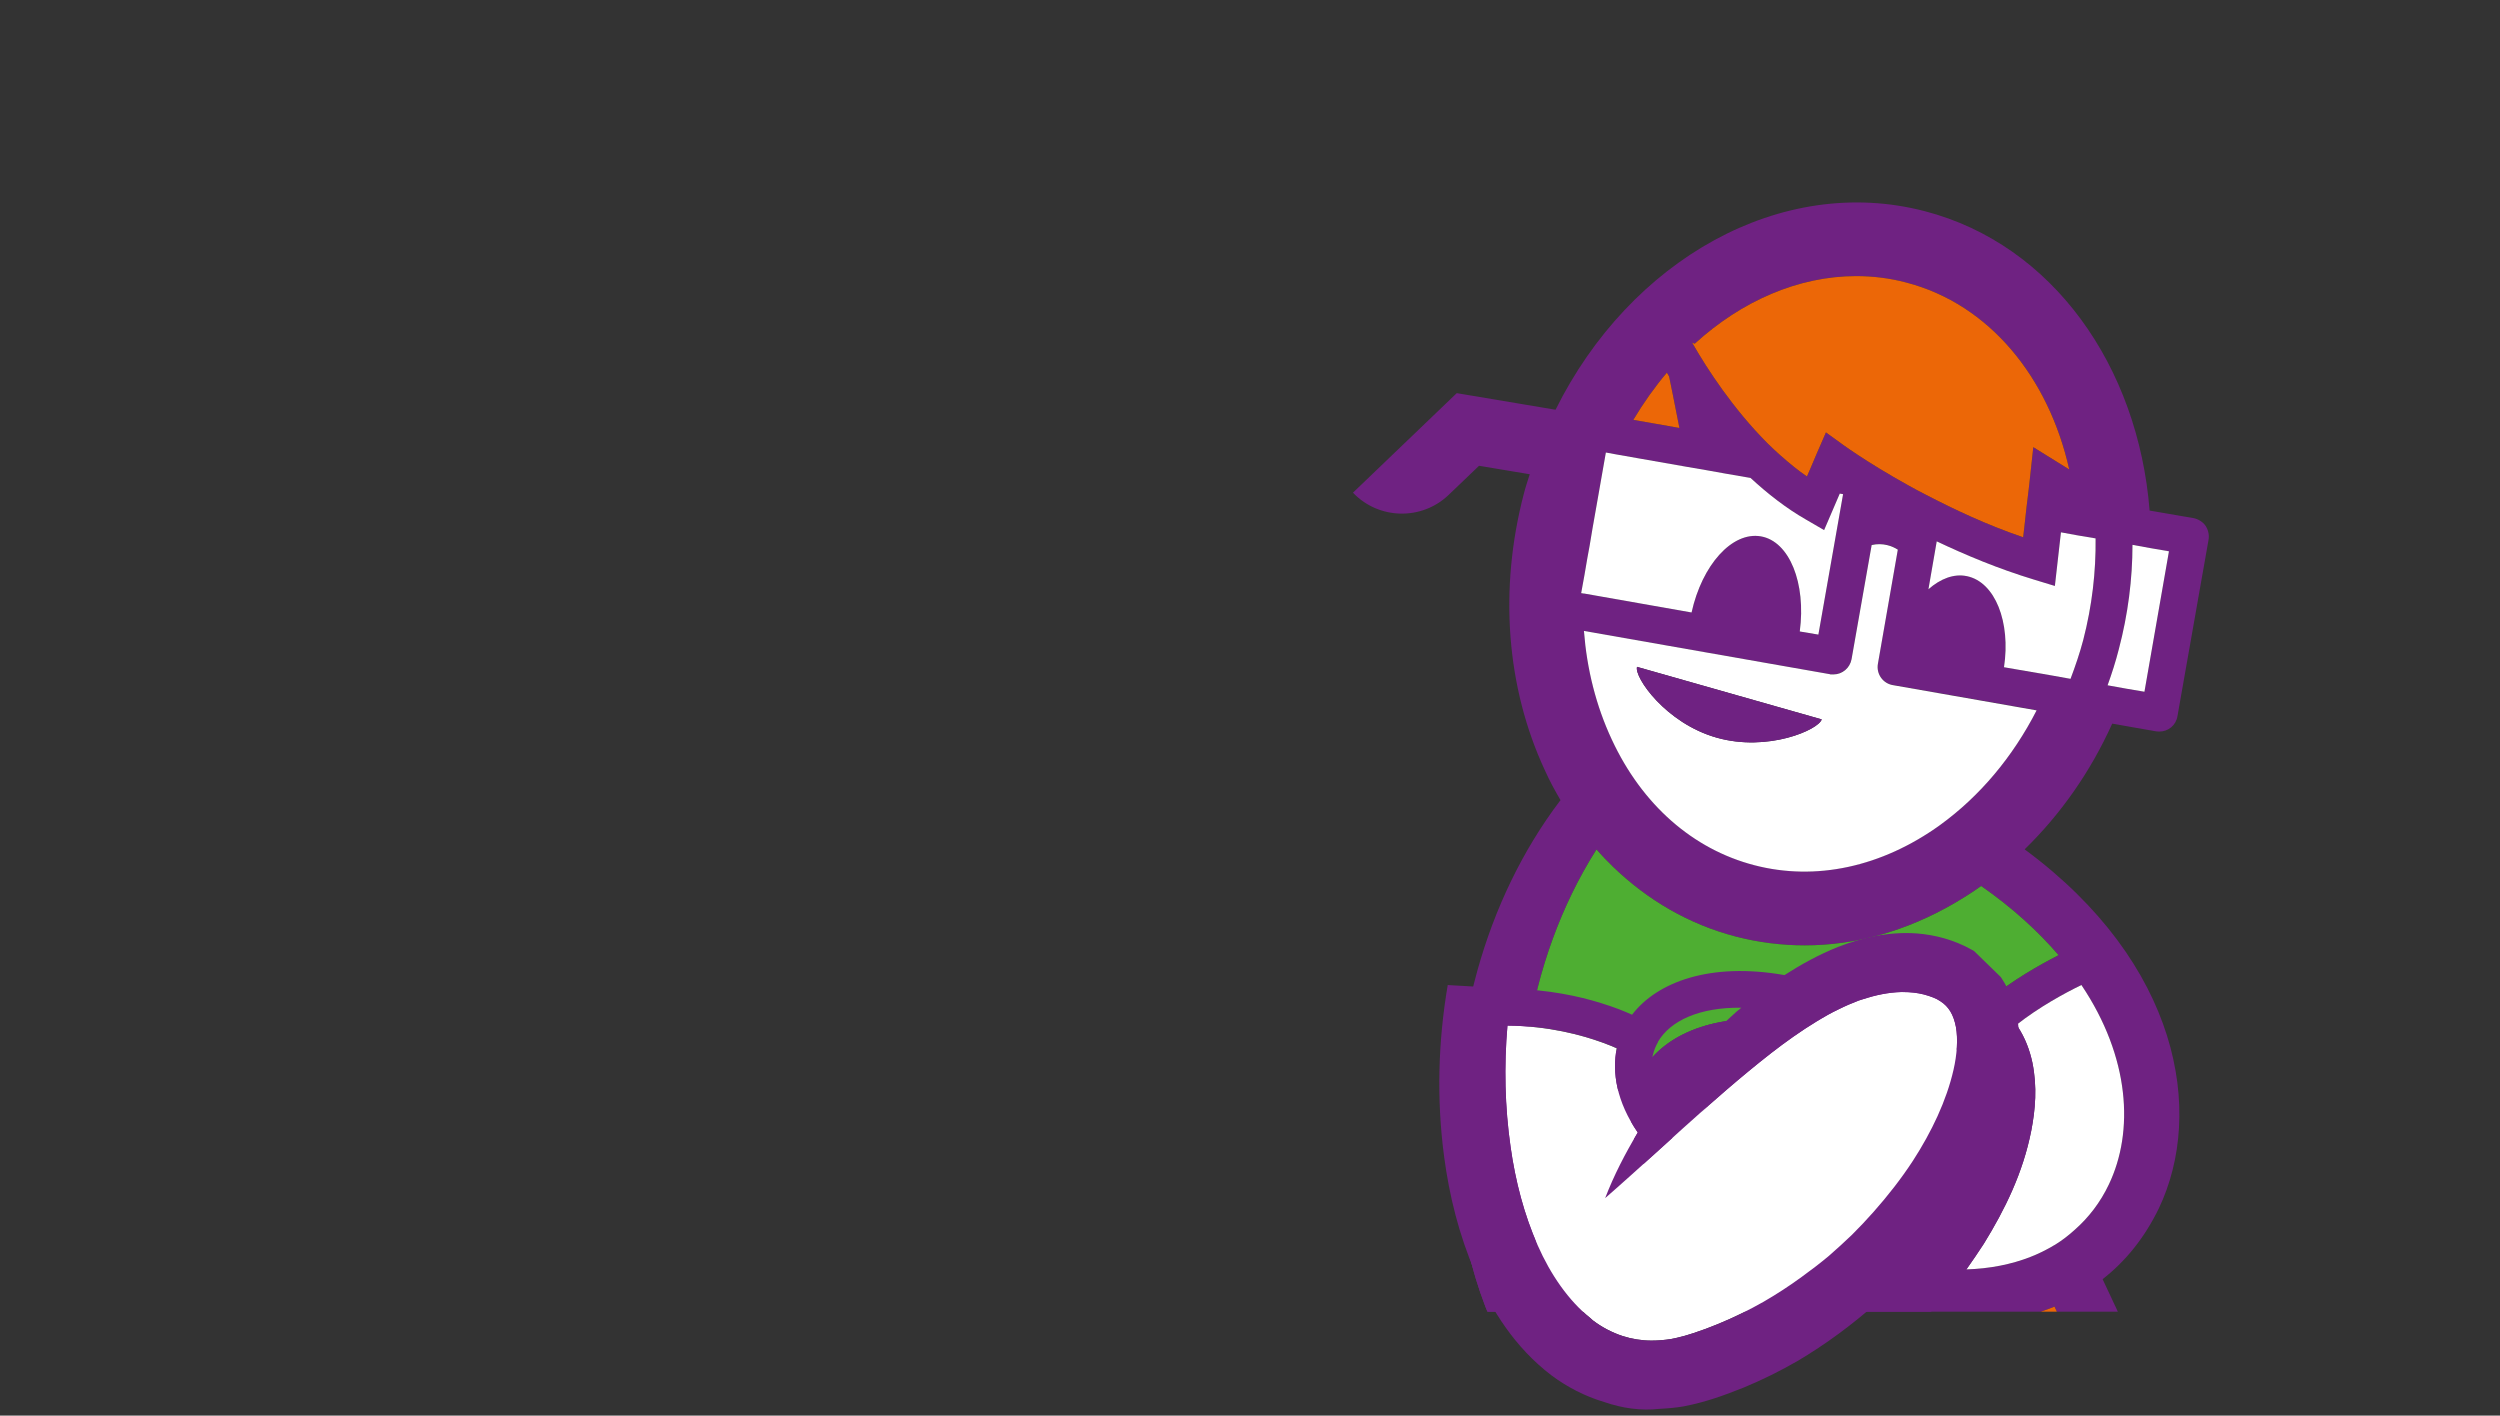
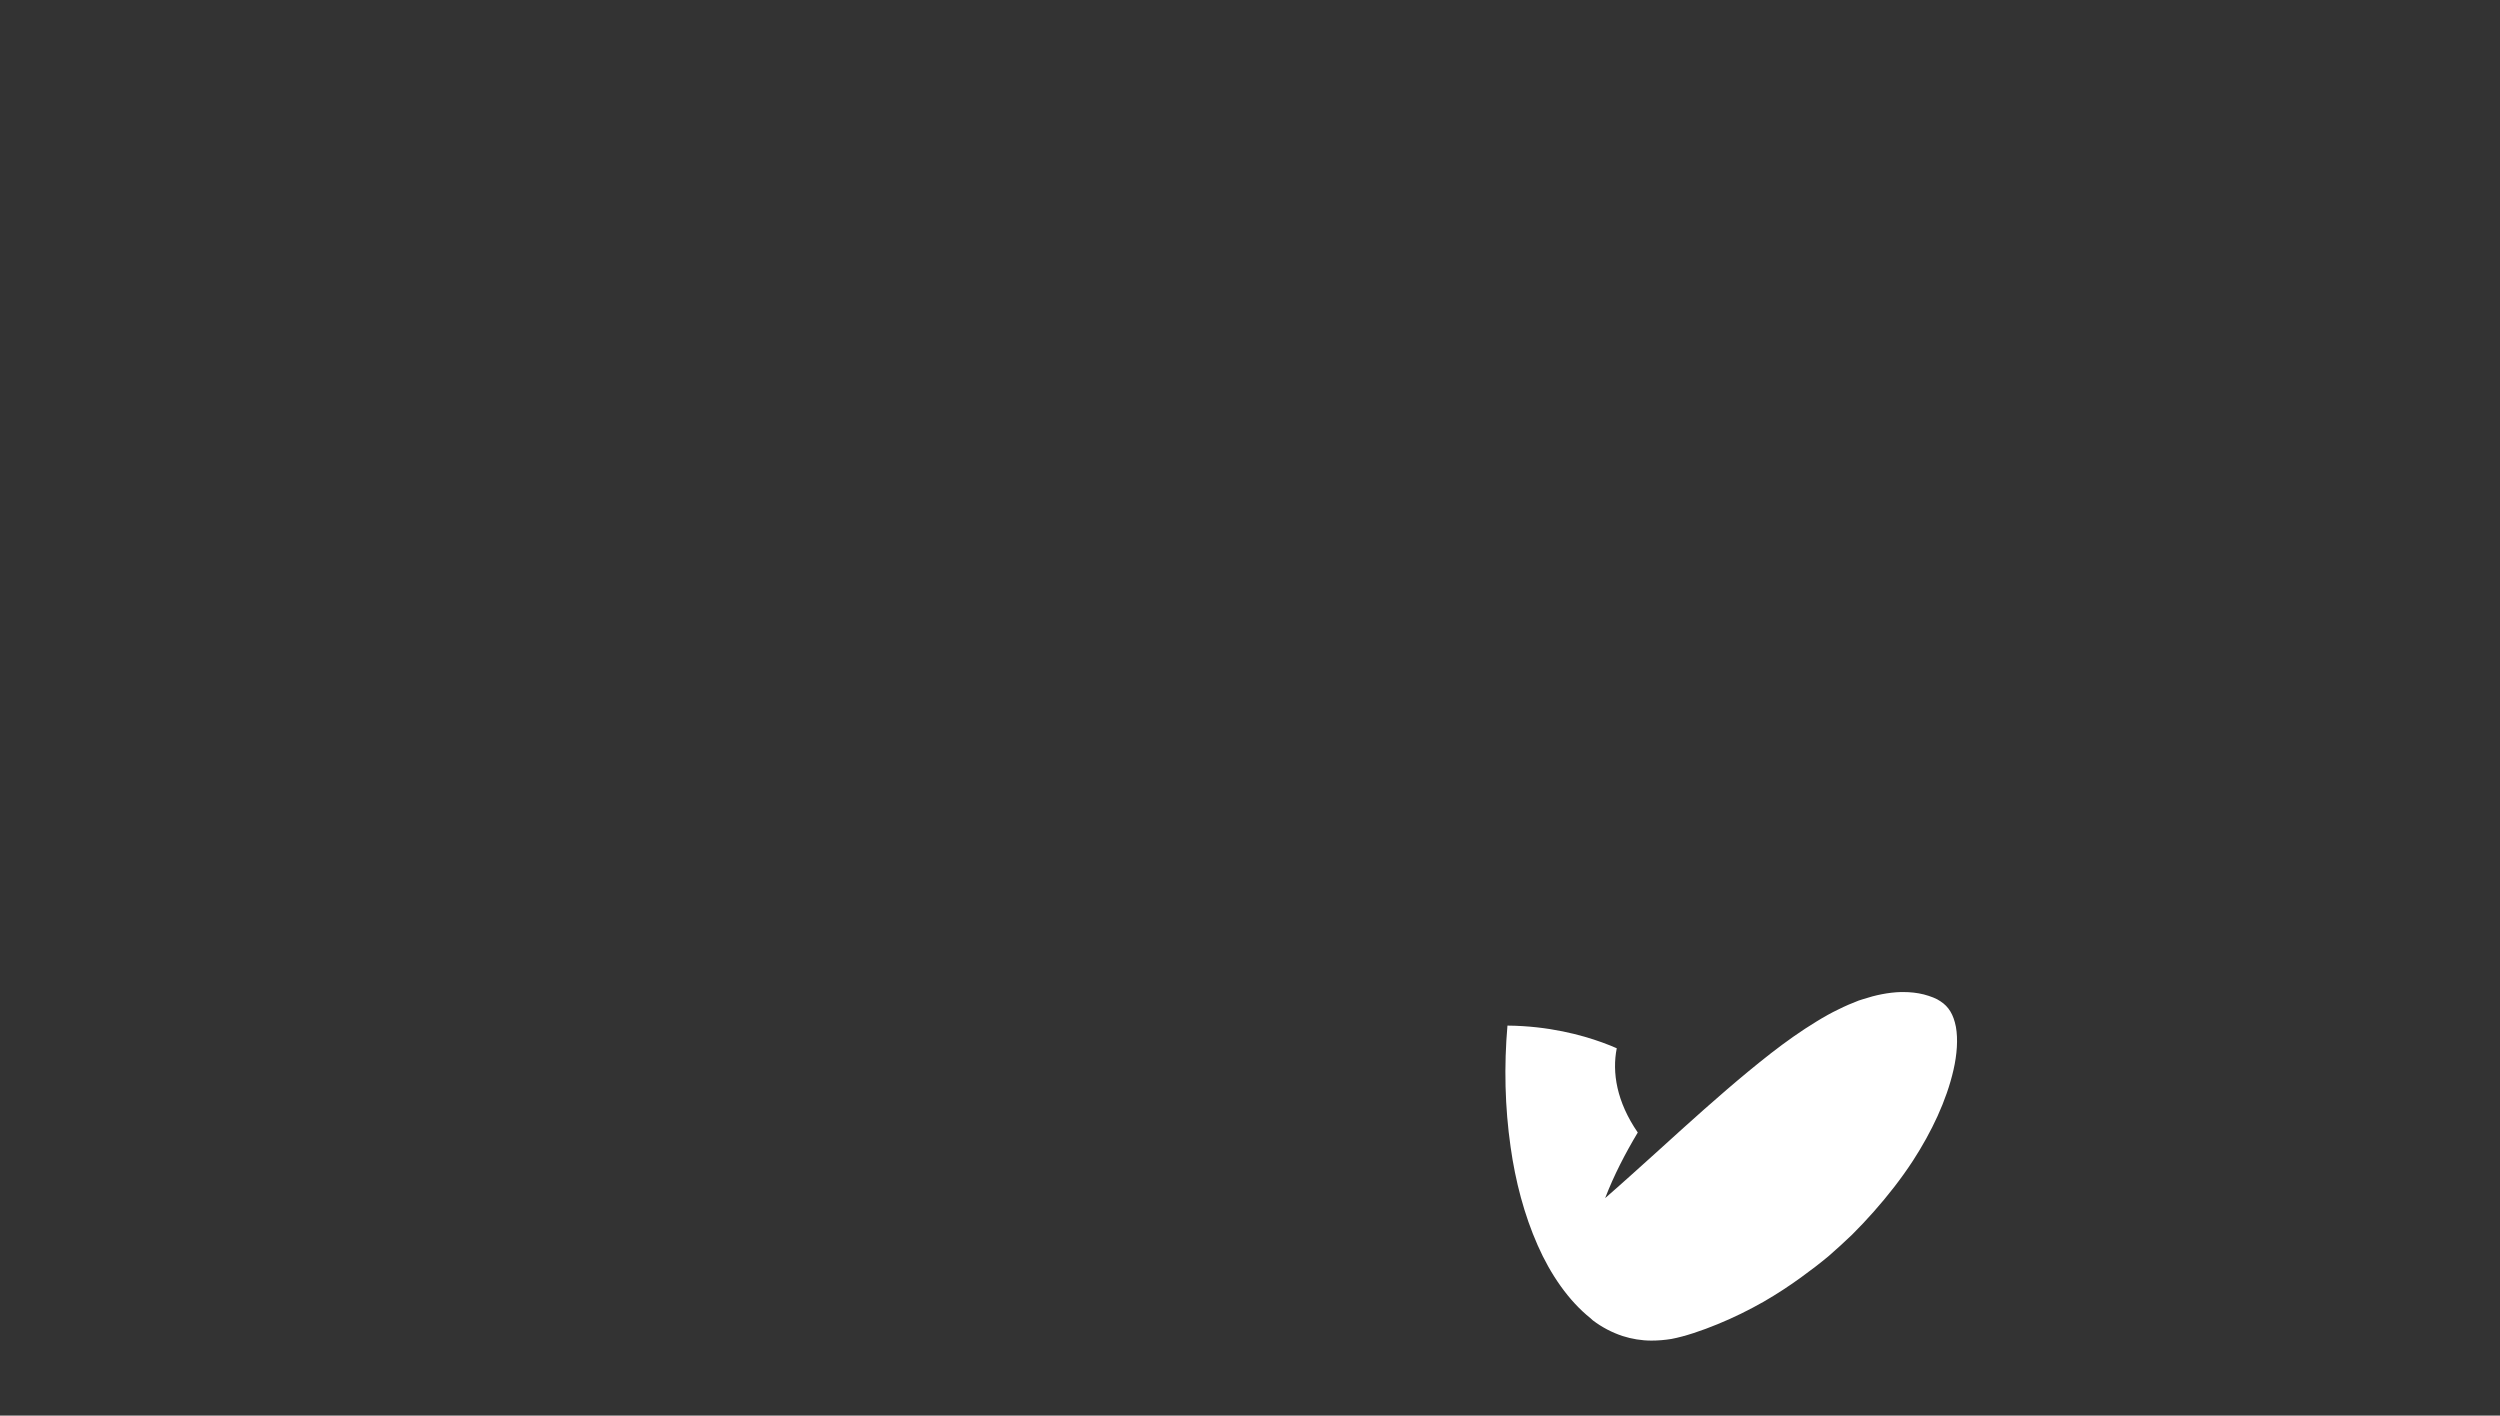
<svg xmlns="http://www.w3.org/2000/svg" width="385" height="218" viewBox="0 0 385 218" fill="none">
  <rect x="0" y="0" width="385" height="218" fill="#333333" stroke="none" />
  <g clip-path="url(#clip0_3001_24214)">
    <path d="M224.339 60.545L208.358 75.873C212.332 80.046 218.974 80.188 223.119 76.186L227.774 71.729L235.58 73.035C235.268 74.028 234.927 75.022 234.671 76.044C230.811 90.776 231.975 105.905 237.936 118.678C238.645 120.268 239.469 121.772 240.32 123.22C234.388 131.026 230.158 140.024 227.547 149.363C224.311 161.029 223.232 173.292 224.822 185.413C225.617 191.487 227.121 197.533 229.619 203.352C232.145 209.143 235.722 214.877 241.342 219.163C243.726 220.951 246.508 222.399 249.46 223.279C249.886 227.508 250.085 231.737 250.227 235.995C233.593 239.345 227.547 247.463 225.929 255.354C225.361 258.164 223.601 266.765 229.931 273.407C233.792 277.438 240.036 279.993 248.751 281.128C248.58 285.357 248.438 289.559 248.438 293.816C248.467 299.834 248.637 305.937 249.489 312.097C250.425 318.228 251.646 324.728 255.989 330.717C258.118 333.698 261.467 336.253 265.214 337.303C268.933 338.438 272.651 338.325 275.972 337.757C279.492 337.189 283.04 335.685 285.879 333.499C288.774 331.342 291.016 328.645 292.833 325.863C293.174 325.324 293.429 324.785 293.713 324.245C302.456 330.661 313.668 332.08 324.795 332.08C348.128 332.08 372 325.892 372 280.021C372 252.629 363.484 239.402 351.648 233.185C350.541 218.481 341.429 215.047 331.579 214.479C329.365 208.972 326.725 203.153 323.802 196.994C327.293 194.269 330.245 190.664 332.459 186.094C339.527 171.277 335.638 148.398 311.795 130.799C317.358 125.377 321.957 118.82 325.278 111.44L332.062 112.632C332.062 112.632 332.374 112.661 332.544 112.661C333.907 112.661 335.099 111.696 335.326 110.305L340.123 83.083C340.237 82.345 340.066 81.579 339.641 80.954C339.215 80.358 338.534 79.932 337.796 79.79L331.04 78.627C329.28 56.429 316.138 37.666 296.438 32.529C274.297 26.738 250.993 40.051 239.554 63.1L224.339 60.545ZM236.119 267.531C233.848 265.175 233.281 261.94 234.274 257.057C235.523 251.011 241.087 246.895 250.312 244.738C250.283 249.194 250.17 253.651 249.943 258.136C249.687 262.933 249.403 267.787 249.12 272.669C241.967 271.676 238.106 269.632 236.119 267.531ZM235.069 183.993C234.189 177.862 234.047 171.56 234.586 165.316C240.945 165.372 245.997 166.763 249.148 167.899C250.085 168.239 250.851 168.552 251.419 168.807C250.681 172.526 251.39 177.039 254.655 181.779C252.725 185.015 250.993 188.336 249.631 191.884C252.242 189.614 254.768 187.314 257.295 185.044C258.004 184.419 258.686 183.766 259.395 183.142C260.105 182.517 260.814 181.864 261.496 181.24C266.037 177.152 270.551 173.178 275.206 169.545C277.477 167.785 279.833 166.11 282.217 164.663C283.324 163.982 284.431 163.357 285.566 162.818C286.588 162.307 287.639 161.853 288.689 161.455C288.888 161.398 289.086 161.342 289.313 161.257C291.3 160.604 293.259 160.206 295.161 160.15C295.274 160.15 295.416 160.15 295.53 160.15C296.637 160.15 297.687 160.263 298.709 160.519C299.759 160.802 300.668 161.143 301.264 161.569C302.541 162.392 303.279 163.613 303.648 165.514C303.989 167.416 303.818 169.772 303.279 172.128C302.2 176.868 299.901 181.694 297.034 186.122C295.218 188.904 293.174 191.515 290.96 194.013C289.909 195.205 288.802 196.369 287.667 197.505C286.475 198.64 285.283 199.747 284.034 200.826C282.7 201.933 281.337 202.983 279.918 204.005C278.016 205.396 276.057 206.673 274.042 207.837C271.743 209.143 269.387 210.307 266.946 211.3C264.533 212.293 261.95 213.173 259.849 213.571C258.799 213.741 257.777 213.826 256.755 213.826C255.223 213.826 253.718 213.571 252.299 213.117C250.681 212.577 249.148 211.783 247.729 210.704C247.615 210.619 247.502 210.477 247.388 210.392C244.01 207.695 241.229 203.664 239.242 199.151C237.169 194.467 235.807 189.273 235.069 183.993ZM243.499 91.343L244.01 88.533L244.436 86.035L244.805 84.02L245.231 81.465L245.742 78.57L247.303 69.685L248.836 69.969L252.214 70.565L259.821 71.899L262.801 72.41L265.81 72.95L269.586 73.602C272.169 75.987 275.007 78.229 278.13 80.017L280.911 81.635L283.324 76.015L283.835 76.1L280.031 97.73L277.164 97.248C278.158 89.811 275.575 83.367 271.175 82.601C266.747 81.834 262.12 87 260.502 94.324L243.925 91.4H243.84L243.499 91.343ZM235.268 159.639C236.857 149.42 240.377 139.485 245.855 130.827C246.679 131.764 247.53 132.644 248.41 133.496C253.746 138.633 260.105 142.352 267.286 144.225C270.778 145.134 274.354 145.588 277.931 145.588C285.765 145.588 293.628 143.374 300.951 139.116C302.342 138.293 303.733 137.441 305.096 136.448C309.95 139.826 313.867 143.431 317.017 147.092C314.009 148.625 310.035 150.896 306.43 153.82C306.345 153.791 306.259 153.706 306.174 153.678C303.336 152.088 300.469 151.35 297.63 151.123C293.316 150.811 289.143 151.776 285.51 153.195C282.529 154.387 279.804 155.892 277.25 157.538C265.839 155.523 257.635 158.588 253.775 163.641C252.668 163.13 251.05 162.477 249.006 161.853C245.571 160.774 240.888 159.781 235.268 159.639ZM243.925 97.162L281.848 103.833C282.018 103.833 282.189 103.833 282.359 103.833C283.693 103.833 284.885 102.868 285.141 101.477L288.235 83.906C289.995 83.509 291.414 84.077 292.265 84.616L289.2 102.187C288.916 103.748 289.966 105.224 291.499 105.479L313.64 109.368C309.978 116.521 304.897 122.596 298.737 127.052C289.768 133.496 279.606 135.681 270.153 133.212C260.672 130.742 252.867 123.873 248.211 113.853C245.799 108.687 244.379 103.038 243.925 97.134V97.162ZM255.109 65.285L251.532 64.661C253.094 62.05 254.825 59.608 256.699 57.394C256.812 57.565 256.926 57.763 257.039 57.962L257.607 60.744L258.629 65.91L255.109 65.285ZM256.954 293.816C256.954 289.814 257.068 285.783 257.238 281.753C257.295 280.362 257.351 278.942 257.408 277.552C257.465 276.132 257.55 274.741 257.607 273.322C257.891 268.411 258.175 263.501 258.458 258.533C258.487 258.051 258.487 257.568 258.515 257.086C265.555 257.994 272.197 258.42 278.357 258.42C279.577 258.42 280.741 258.363 281.933 258.335C283.523 258.306 285.084 258.249 286.617 258.164C288.32 258.051 289.966 257.937 291.584 257.795C292.549 257.71 293.486 257.597 294.451 257.483C294.678 261.542 294.82 265.601 294.877 269.66C294.905 271.108 294.905 272.556 294.877 274.003C294.877 275.451 294.849 276.899 294.82 278.346C294.707 281.98 294.565 285.613 294.252 289.218C293.77 294.952 292.947 300.657 291.641 306.136C291.471 306.845 291.244 307.555 291.045 308.265C290.562 310.11 289.995 311.926 289.342 313.658C288.774 315.191 288.15 316.695 287.44 318.086C286.901 319.193 286.305 320.243 285.68 321.237C282.87 325.608 279.123 328.674 274.525 329.355C269.444 330.235 265.384 329.241 262.773 325.58C260.048 321.946 258.686 316.411 257.919 310.933C257.153 305.398 256.982 299.607 256.954 293.816ZM258.089 176.471C256.5 173.349 256.33 170.34 257.777 167.842C259.679 164.549 264.221 162.477 270.636 162.562C270.38 162.761 270.125 162.96 269.898 163.158C265.384 167.161 261.496 171.646 258.118 176.443H258.089V176.471ZM258.686 234.831C258.572 231.34 258.402 227.849 258.089 224.329C259.31 224.272 260.531 224.159 261.694 223.96C265.243 223.279 268.081 222.2 270.948 221.065C273.843 219.872 276.625 218.481 279.293 216.949C283.636 214.366 287.667 211.385 291.414 208.064C293.032 206.645 294.593 205.112 296.069 203.551C297.943 203.778 299.844 203.92 301.689 203.92C305.238 203.92 308.729 203.494 312.05 202.642C313.526 202.273 315.002 201.791 316.393 201.223C318.692 206.049 320.764 210.619 322.581 214.962C322.95 215.842 323.319 216.722 323.66 217.602C324.029 218.51 324.398 219.418 324.738 220.327C325.76 222.995 326.64 225.549 327.378 228.019C327.832 229.495 328.201 230.914 328.542 232.305C328.883 233.781 329.138 235.201 329.365 236.591C329.621 238.351 329.819 240.054 329.848 241.672C327.832 242.723 322.07 245.504 313.157 248.002C312.192 248.286 311.227 248.542 310.205 248.797C309.24 249.053 308.246 249.28 307.225 249.507C305.72 249.847 304.131 250.188 302.484 250.472C302.342 248.627 302.2 246.753 302.03 244.908C301.86 243.234 301.661 241.587 301.462 239.912C301.292 238.351 301.122 236.762 300.923 235.2C300.895 234.86 300.838 234.519 300.781 234.179C300.185 229.637 299.504 225.124 298.709 220.61C299.646 219.901 300.582 219.191 301.491 218.453C303.449 216.92 305.294 215.274 307.083 213.599C304.67 214.025 302.285 214.309 299.873 214.508C298.709 214.621 297.517 214.706 296.325 214.763C295.161 214.82 293.94 214.848 292.862 214.82L289.03 214.678L289.909 219.674C290.931 225.152 291.783 230.687 292.464 236.222C292.663 237.67 292.805 239.118 292.975 240.594C293.032 240.906 293.06 241.247 293.089 241.559C293.231 242.694 293.344 243.83 293.458 244.965C293.543 245.703 293.6 246.413 293.656 247.151C293.798 248.684 293.94 250.216 294.054 251.749C292.691 251.919 291.329 252.061 289.909 252.175C288.263 252.317 286.532 252.43 284.772 252.516C276.937 252.913 268.195 252.658 258.714 251.409C258.799 248.74 258.827 246.072 258.827 243.404V239.089C258.799 237.67 258.742 236.251 258.686 234.831ZM260.786 53.108C260.786 53.108 260.644 52.881 260.587 52.767L260.985 52.938C268.195 46.352 276.966 42.52 285.85 42.52C288.433 42.52 291.016 42.833 293.571 43.514C306.401 46.863 315.485 58.132 318.664 72.297L313.129 68.862L312.504 74.624L312.419 75.362L312.078 78.172L311.766 81.011L311.568 82.743C308.757 81.777 306.061 80.699 303.534 79.563C301.065 78.456 298.766 77.321 296.637 76.214C295.728 75.76 294.849 75.277 294.025 74.823C292.294 73.858 290.761 72.978 289.427 72.155C288.746 71.729 288.121 71.332 287.553 70.991C285.368 69.6 284.09 68.692 284.062 68.663L281.195 66.591L279.861 69.657L278.726 72.325L278.271 73.375C277.59 72.921 276.937 72.41 276.284 71.899C274.865 70.764 273.531 69.572 272.254 68.323C266.861 62.929 262.915 56.798 260.786 53.108ZM296.977 90.747L298.255 83.367C302.74 85.496 307.764 87.596 313.185 89.243L316.45 90.236L317.387 81.976L319.856 82.43L322.723 82.913C322.78 88.022 322.184 93.273 320.821 98.553C320.282 100.597 319.601 102.584 318.863 104.543L316.024 104.032L308.615 102.754C309.666 95.8 307.253 89.64 302.91 88.732C300.895 88.306 298.822 89.129 296.977 90.747ZM297.375 316.468C298.397 313.715 299.22 310.904 299.901 308.123C301.349 302.077 302.2 296.002 302.74 289.956C303.109 285.471 303.279 280.986 303.364 276.501C311.312 274.514 317.812 271.988 322.95 268.866L332.317 278.261L346.737 263.813L339.499 256.575L337.228 254.304L336.433 253.509C336.689 252.828 336.887 252.118 337.086 251.409C338.335 247.122 338.59 242.496 338.023 237.5C340.861 238.011 343.501 238.749 345.885 239.771C346.822 240.168 347.702 240.622 348.582 241.105C349.49 241.616 350.342 242.183 351.194 242.808C359.17 248.797 363.484 259.953 363.484 280.021C363.484 316.44 349.292 323.564 324.795 323.564C313.214 323.564 303.96 321.975 297.375 316.468ZM303.364 267.702C303.279 263.87 303.137 260.066 302.91 256.262C306.089 255.695 309.013 255.042 311.738 254.361C313.129 253.992 314.434 253.651 315.712 253.282C317.387 252.771 318.976 252.289 320.424 251.778C324.029 250.557 326.952 249.336 329.11 248.371C328.769 249.762 328.286 251.096 327.662 252.345C327.605 252.43 327.605 252.516 327.548 252.572C327.094 253.481 326.498 254.332 325.874 255.155C325.164 256.092 324.369 257 323.433 257.88C319.09 261.968 312.447 265.232 303.364 267.702ZM302.825 195.489C303.762 194.184 304.641 192.849 305.521 191.515C308.757 186.264 311.539 180.615 312.816 174.115C313.441 170.879 313.753 167.388 312.987 163.641C312.589 161.767 311.88 159.837 310.716 158.077L310.546 157.822C314.009 155.097 317.869 152.996 320.537 151.691C328.031 162.846 328.656 174.257 324.767 182.404C323.461 185.157 321.673 187.485 319.515 189.386C318.579 190.238 317.585 191.004 316.535 191.657C316.308 191.799 316.052 191.913 315.854 192.055C314.832 192.622 313.81 193.133 312.703 193.559C309.751 194.723 306.401 195.376 302.825 195.489ZM327.407 106.047L324.568 105.536C325.221 103.719 325.817 101.874 326.3 99.972C327.719 94.579 328.4 89.158 328.4 83.906L331.21 84.417L334.02 84.9L330.245 106.529L327.407 106.047ZM336.348 228.643C335.638 225.975 334.787 223.193 333.765 220.355C340.265 221.15 344.296 223.761 345.602 230.659C342.621 229.722 339.527 229.069 336.348 228.643Z" fill="#6F2282" />
    <path d="M234.586 165.315C234.047 171.559 234.189 177.861 235.069 183.992C235.807 189.272 237.169 194.466 239.242 199.15C241.229 203.663 244.01 207.694 247.388 210.391C247.502 210.476 247.615 210.618 247.729 210.703C249.148 211.781 250.681 212.576 252.299 213.116C253.718 213.57 255.223 213.825 256.755 213.825C257.777 213.825 258.799 213.74 259.849 213.57C261.95 213.172 264.533 212.292 266.946 211.299C269.387 210.305 271.743 209.142 274.042 207.836C276.057 206.672 278.016 205.395 279.918 204.004C281.337 202.982 282.7 201.932 284.034 200.825C285.283 199.746 286.475 198.639 287.667 197.504C288.802 196.368 289.909 195.204 290.96 194.012C293.174 191.514 295.218 188.903 297.034 186.121C299.901 181.693 302.2 176.867 303.279 172.127C303.818 169.771 303.989 167.415 303.648 165.513C303.279 163.611 302.541 162.391 301.264 161.568C300.668 161.142 299.759 160.801 298.709 160.517C297.687 160.262 296.637 160.148 295.53 160.148C295.416 160.148 295.274 160.148 295.161 160.148C293.259 160.205 291.3 160.603 289.313 161.255C289.086 161.341 288.888 161.397 288.689 161.454C287.639 161.852 286.588 162.306 285.567 162.817C284.431 163.356 283.324 163.98 282.217 164.662C279.833 166.109 277.477 167.784 275.206 169.544C270.551 173.177 266.037 177.151 261.496 181.239C260.814 181.863 260.105 182.516 259.395 183.141C258.686 183.765 258.004 184.418 257.295 185.042C254.768 187.313 252.242 189.612 249.631 191.883C250.993 188.335 252.725 185.014 254.655 181.778C251.39 177.038 250.681 172.524 251.419 168.806C250.851 168.551 250.085 168.238 249.148 167.898C245.997 166.762 240.945 165.371 234.586 165.315Z" fill="white" />
    <path d="M244.01 88.532L243.499 91.343L243.84 91.399H243.925L260.502 94.323C262.12 87 266.747 81.834 271.175 82.6C275.575 83.366 278.158 89.81 277.164 97.247L280.031 97.729L283.835 76.1L283.324 76.014L280.911 81.635L278.129 80.017C275.007 78.229 272.168 75.986 269.585 73.602L265.81 72.949L262.801 72.41L259.821 71.899L252.214 70.564L248.836 69.968L247.303 69.685L245.742 78.569L245.231 81.465L244.805 84.019L244.436 86.035L244.01 88.532Z" fill="white" />
-     <path d="M245.855 130.827C240.377 139.485 236.857 149.42 235.267 159.638C240.888 159.78 245.571 160.774 249.006 161.852C251.05 162.477 252.668 163.13 253.775 163.641C257.635 158.588 265.839 155.522 277.249 157.538C279.804 155.891 282.529 154.387 285.51 153.195C289.143 151.776 293.316 150.81 297.63 151.123C300.469 151.35 303.336 152.088 306.174 153.677C306.259 153.706 306.344 153.791 306.43 153.819C310.035 150.896 314.009 148.625 317.017 147.092C313.867 143.43 309.949 139.825 305.096 136.447C303.733 137.441 302.342 138.293 300.951 139.116C293.628 143.373 285.765 145.588 277.931 145.588C274.354 145.588 270.778 145.133 267.286 144.225C260.105 142.352 253.746 138.633 248.41 133.495C247.53 132.644 246.678 131.764 245.855 130.827Z" fill="#4EAE32" />
    <path d="M281.848 103.832L243.925 97.162C244.379 103.066 245.799 108.714 248.211 113.881C252.867 123.901 260.673 130.77 270.153 133.239C279.606 135.709 289.768 133.523 298.737 127.08C304.897 122.623 309.978 116.549 313.64 109.396L291.499 105.507C289.966 105.251 288.916 103.775 289.2 102.214L292.265 84.644C291.414 84.104 289.995 83.537 288.235 83.934L285.141 101.505C284.885 102.895 283.693 103.86 282.359 103.86C282.189 103.86 282.018 103.86 281.848 103.86V103.832ZM264.363 113.597C256.528 111.383 251.646 104.286 252.1 102.697L280.542 110.787C280.088 112.376 272.225 115.839 264.363 113.597Z" fill="white" />
    <path d="M251.532 64.659L255.109 65.284L258.629 65.908L257.607 60.742L257.039 57.96C256.926 57.762 256.812 57.563 256.699 57.393C254.825 59.607 253.094 62.048 251.532 64.659Z" fill="#EC6707" />
    <path d="M252.1 102.696C251.646 104.286 256.528 111.382 264.363 113.596C272.226 115.839 280.088 112.376 280.542 110.786L252.1 102.696Z" fill="#6F2282" />
    <path d="M257.777 167.842C256.329 170.34 256.5 173.349 258.089 176.471H258.118C261.496 171.645 265.384 167.161 269.898 163.158C270.125 162.959 270.38 162.761 270.636 162.562C264.221 162.477 259.679 164.549 257.777 167.842Z" fill="white" />
-     <path d="M258.09 224.327C258.402 227.847 258.572 231.339 258.686 234.83C258.742 236.249 258.799 237.669 258.828 239.088V243.402C258.828 246.071 258.799 248.739 258.714 251.407C268.195 252.656 276.937 252.911 284.772 252.514C286.532 252.429 288.263 252.315 289.91 252.173C291.329 252.06 292.691 251.918 294.054 251.748C293.94 250.215 293.798 248.682 293.656 247.149C293.6 246.411 293.543 245.702 293.458 244.964C293.344 243.828 293.231 242.693 293.089 241.557C293.06 241.245 293.032 240.904 292.975 240.592C292.805 239.116 292.663 237.669 292.464 236.221C291.783 230.686 290.931 225.151 289.91 219.672L289.03 214.676L292.862 214.818C293.94 214.847 295.161 214.818 296.325 214.762C297.517 214.705 298.709 214.62 299.873 214.506C302.286 214.307 304.67 214.023 307.083 213.598C305.294 215.272 303.449 216.919 301.491 218.452C300.582 219.19 299.646 219.899 298.709 220.609C299.504 225.122 300.185 229.635 300.781 234.177C300.838 234.518 300.895 234.858 300.923 235.199C301.122 236.76 301.292 238.35 301.462 239.911C301.661 241.586 301.86 243.232 302.03 244.907C302.2 246.752 302.342 248.625 302.484 250.47C304.131 250.186 305.72 249.846 307.225 249.505C308.246 249.278 309.24 249.051 310.205 248.796C311.227 248.54 312.192 248.285 313.157 248.001C322.07 245.503 327.832 242.721 329.848 241.671C329.819 240.053 329.621 238.35 329.365 236.59C329.138 235.199 328.883 233.78 328.542 232.304C328.201 230.913 327.832 229.494 327.378 228.017C326.64 225.548 325.76 222.993 324.738 220.325C324.398 219.417 324.029 218.508 323.66 217.6C323.319 216.72 322.95 215.84 322.581 214.96C320.764 210.617 318.692 206.047 316.393 201.222C315.002 201.789 313.526 202.272 312.05 202.641C308.729 203.493 305.238 203.918 301.689 203.918C299.844 203.918 297.943 203.776 296.069 203.549C294.593 205.11 293.032 206.643 291.414 208.063C287.667 211.384 283.636 214.364 279.293 216.947C276.625 218.48 273.843 219.871 270.948 221.063C268.081 222.198 265.243 223.277 261.694 223.958C260.531 224.157 259.31 224.271 258.09 224.327Z" fill="#EC6707" />
+     <path d="M258.09 224.327C258.402 227.847 258.572 231.339 258.686 234.83C258.742 236.249 258.799 237.669 258.828 239.088V243.402C258.828 246.071 258.799 248.739 258.714 251.407C268.195 252.656 276.937 252.911 284.772 252.514C286.532 252.429 288.263 252.315 289.91 252.173C291.329 252.06 292.691 251.918 294.054 251.748C293.94 250.215 293.798 248.682 293.656 247.149C293.6 246.411 293.543 245.702 293.458 244.964C293.344 243.828 293.231 242.693 293.089 241.557C293.06 241.245 293.032 240.904 292.975 240.592C292.805 239.116 292.663 237.669 292.464 236.221C291.783 230.686 290.931 225.151 289.91 219.672L289.03 214.676L292.862 214.818C293.94 214.847 295.161 214.818 296.325 214.762C297.517 214.705 298.709 214.62 299.873 214.506C302.286 214.307 304.67 214.023 307.083 213.598C305.294 215.272 303.449 216.919 301.491 218.452C300.582 219.19 299.646 219.899 298.709 220.609C299.504 225.122 300.185 229.635 300.781 234.177C300.838 234.518 300.895 234.858 300.923 235.199C301.122 236.76 301.292 238.35 301.462 239.911C301.661 241.586 301.86 243.232 302.03 244.907C302.2 246.752 302.342 248.625 302.484 250.47C304.131 250.186 305.72 249.846 307.225 249.505C308.246 249.278 309.24 249.051 310.205 248.796C311.227 248.54 312.192 248.285 313.157 248.001C322.07 245.503 327.832 242.721 329.848 241.671C329.819 240.053 329.621 238.35 329.365 236.59C329.138 235.199 328.883 233.78 328.542 232.304C328.201 230.913 327.832 229.494 327.378 228.017C326.64 225.548 325.76 222.993 324.738 220.325C324.398 219.417 324.029 218.508 323.66 217.6C323.319 216.72 322.95 215.84 322.581 214.96C320.764 210.617 318.692 206.047 316.393 201.222C315.002 201.789 313.526 202.272 312.05 202.641C308.729 203.493 305.238 203.918 301.689 203.918C299.844 203.918 297.943 203.776 296.069 203.549C287.667 211.384 283.636 214.364 279.293 216.947C276.625 218.48 273.843 219.871 270.948 221.063C268.081 222.198 265.243 223.277 261.694 223.958C260.531 224.157 259.31 224.271 258.09 224.327Z" fill="#EC6707" />
    <path d="M260.587 52.767C260.587 52.767 260.729 52.994 260.786 53.107C262.915 56.797 266.861 62.929 272.254 68.322C273.531 69.571 274.865 70.763 276.284 71.898C276.937 72.409 277.59 72.92 278.271 73.374L278.726 72.324L279.861 69.656L281.195 66.59L284.062 68.662C284.062 68.662 285.368 69.599 287.553 70.99C288.121 71.331 288.746 71.728 289.427 72.154C290.761 72.977 292.294 73.857 294.025 74.822C294.849 75.276 295.728 75.759 296.637 76.213C298.766 77.32 301.065 78.455 303.534 79.562C306.061 80.698 308.757 81.776 311.568 82.742L311.766 81.01L312.078 78.172L312.419 75.361L312.504 74.623L313.129 68.861L318.664 72.296C315.485 58.132 306.401 46.862 293.571 43.513C291.017 42.832 288.433 42.52 285.85 42.52C276.966 42.52 268.195 46.352 260.985 52.937L260.587 52.767Z" fill="#EC6707" />
    <path d="M298.255 83.367L296.977 90.747C298.822 89.129 300.895 88.305 302.91 88.731C307.253 89.64 309.666 95.799 308.615 102.754L316.024 104.031L318.863 104.542C319.601 102.583 320.282 100.596 320.821 98.553C322.184 93.273 322.78 88.022 322.723 82.912L319.856 82.43L317.386 81.976L316.45 90.236L313.185 89.242C307.764 87.596 302.74 85.495 298.255 83.367Z" fill="white" />
    <path d="M305.522 191.515C304.642 192.849 303.762 194.183 302.825 195.489C306.401 195.376 309.751 194.723 312.703 193.559C313.81 193.133 314.832 192.622 315.854 192.054C316.052 191.913 316.308 191.799 316.535 191.657C317.585 191.004 318.579 190.238 319.516 189.386C321.673 187.484 323.461 185.157 324.767 182.403C328.656 174.257 328.031 162.846 320.537 151.69C317.869 152.996 314.009 155.097 310.546 157.822L310.716 158.077C311.88 159.837 312.589 161.767 312.987 163.641C313.753 167.388 313.441 170.879 312.817 174.115C311.539 180.615 308.757 186.264 305.522 191.515Z" fill="white" />
-     <path d="M324.568 105.536L327.406 106.047L330.245 106.529L334.02 84.9L331.21 84.417L328.4 83.906C328.4 89.157 327.719 94.579 326.299 99.972C325.817 101.874 325.221 103.719 324.568 105.536Z" fill="white" />
    <path d="M225.389 159.071L235.268 159.639C240.888 159.781 245.572 160.774 249.006 161.853C251.05 162.477 252.668 163.13 253.775 163.641C257.635 158.589 265.839 155.523 277.25 157.538C279.804 155.892 282.529 154.388 285.51 153.195C289.143 151.776 293.316 150.811 297.63 151.123C300.469 151.35 303.336 152.088 306.174 153.678C306.259 153.706 306.345 153.792 306.43 153.82L310.546 157.822C310.546 157.822 310.659 157.993 310.716 158.078C311.88 159.838 312.589 161.768 312.987 163.641C313.753 167.388 313.441 170.88 312.817 174.115C311.539 180.616 308.757 186.264 305.521 191.516C304.642 192.85 303.762 194.184 302.825 195.49L296.069 203.551C294.593 205.112 293.032 206.645 291.414 208.064C287.667 211.385 283.636 214.366 279.293 216.949C276.625 218.482 273.843 219.873 270.948 221.065C268.081 222.2 265.243 223.279 261.694 223.96C260.531 224.159 259.31 224.272 258.089 224.329C255.137 224.67 252.27 224.244 249.46 223.279C246.508 222.399 243.726 220.951 241.342 219.163C235.722 214.877 232.145 209.143 229.619 203.352C227.121 197.533 225.617 191.487 224.822 185.413C223.658 176.613 223.913 167.729 225.389 159.071ZM257.777 167.842C256.33 170.34 256.5 173.349 258.089 176.471C261.467 171.646 265.356 167.161 269.869 163.159C270.096 162.96 270.352 162.761 270.607 162.563C264.192 162.477 259.651 164.55 257.749 167.842H257.777ZM235.069 183.994C235.807 189.273 237.169 194.468 239.242 199.151C241.229 203.665 244.01 207.695 247.388 210.392C247.502 210.477 247.615 210.619 247.729 210.704C249.148 211.783 250.681 212.578 252.299 213.117C253.718 213.571 255.223 213.827 256.755 213.827C257.777 213.827 258.799 213.741 259.849 213.571C261.95 213.174 264.533 212.294 266.946 211.3C269.387 210.307 271.743 209.143 274.042 207.837C276.057 206.674 278.016 205.396 279.918 204.005C281.337 202.983 282.7 201.933 284.034 200.826C285.283 199.747 286.475 198.64 287.667 197.505C288.802 196.37 289.91 195.206 290.96 194.014C293.174 191.516 295.218 188.904 297.034 186.122C299.901 181.694 302.2 176.869 303.279 172.128C303.818 169.772 303.989 167.417 303.648 165.515C303.279 163.613 302.541 162.392 301.264 161.569C300.668 161.143 299.759 160.803 298.709 160.519C297.687 160.263 296.637 160.15 295.53 160.15C295.416 160.121 295.274 160.15 295.161 160.15C293.259 160.207 291.3 160.604 289.313 161.257C289.086 161.342 288.888 161.399 288.689 161.456C287.639 161.853 286.588 162.307 285.567 162.818C284.431 163.357 283.324 163.982 282.217 164.663C279.833 166.111 277.477 167.786 275.206 169.545C270.551 173.179 266.037 177.153 261.496 181.24C260.814 181.865 260.105 182.518 259.395 183.142C258.686 183.766 258.004 184.419 257.295 185.044C254.768 187.315 252.242 189.614 249.631 191.885C250.993 188.337 252.725 185.015 254.655 181.78C251.391 177.039 250.681 172.526 251.419 168.807C250.851 168.552 250.085 168.24 249.148 167.899C245.997 166.764 240.945 165.373 234.586 165.316C234.047 171.561 234.189 177.862 235.069 183.994Z" fill="#6F2282" />
  </g>
  <path d="M232.148 157.942C231.609 164.186 231.75 170.488 232.63 176.619C233.368 181.899 234.731 187.093 236.803 191.777C238.79 196.29 241.572 200.321 244.95 203.018C245.063 203.103 245.177 203.245 245.29 203.33C246.71 204.408 248.242 205.203 249.86 205.743C251.28 206.197 252.784 206.452 254.317 206.452C255.339 206.452 256.361 206.367 257.411 206.197C259.511 205.799 262.094 204.919 264.507 203.926C266.948 202.932 269.304 201.769 271.604 200.463C273.619 199.299 275.578 198.022 277.479 196.631C278.899 195.609 280.261 194.559 281.595 193.452C282.844 192.373 284.036 191.266 285.229 190.131C286.364 188.995 287.471 187.831 288.521 186.639C290.735 184.141 292.779 181.53 294.596 178.748C297.463 174.32 299.762 169.494 300.841 164.754C301.38 162.398 301.55 160.042 301.21 158.14C300.841 156.238 300.102 155.018 298.825 154.195C298.229 153.769 297.321 153.428 296.27 153.144C295.249 152.889 294.198 152.775 293.091 152.775C292.978 152.775 292.836 152.775 292.722 152.775C290.82 152.832 288.862 153.23 286.875 153.882C286.648 153.968 286.449 154.024 286.25 154.081C285.2 154.479 284.15 154.933 283.128 155.444C281.993 155.983 280.886 156.607 279.779 157.289C277.394 158.736 275.038 160.411 272.767 162.171C268.112 165.804 263.599 169.778 259.057 173.866C258.376 174.49 257.666 175.143 256.957 175.768C256.247 176.392 255.566 177.045 254.856 177.669C252.33 179.94 249.804 182.239 247.192 184.51C248.555 180.962 250.286 177.641 252.216 174.405C248.952 169.665 248.242 165.151 248.98 161.433C248.413 161.177 247.646 160.865 246.71 160.525C243.559 159.389 238.506 157.998 232.148 157.942Z" fill="white" />
-   <path d="M222.951 151.697L232.829 152.265C238.449 152.407 243.133 153.4 246.568 154.479C248.611 155.103 250.229 155.756 251.336 156.267C255.197 151.215 263.4 148.149 274.811 150.164C277.366 148.518 280.091 147.014 283.071 145.821C286.705 144.402 290.877 143.437 295.192 143.749C298.03 143.976 300.897 144.714 303.736 146.304C303.821 146.332 303.906 146.417 303.991 146.446L308.107 150.448C308.107 150.448 308.221 150.619 308.278 150.704C309.441 152.464 310.151 154.394 310.548 156.267C311.315 160.014 311.003 163.506 310.378 166.741C309.101 173.242 306.319 178.89 303.083 184.142C302.203 185.476 301.323 186.81 300.386 188.116L293.631 196.177C292.155 197.738 290.593 199.271 288.975 200.69C285.229 204.011 281.198 206.992 276.855 209.575C274.187 211.108 271.405 212.499 268.51 213.691C265.643 214.826 262.804 215.905 259.256 216.586C258.092 216.785 256.872 216.898 255.651 216.955C252.699 217.296 249.832 216.87 247.022 215.905C244.07 215.025 241.288 213.577 238.904 211.789C233.283 207.503 229.707 201.769 227.18 195.978C224.683 190.159 223.178 184.113 222.383 178.039C221.22 169.239 221.475 160.355 222.951 151.697ZM255.339 160.468C253.891 162.966 254.061 165.975 255.651 169.097C259.029 164.272 262.918 159.787 267.431 155.785C267.658 155.586 267.913 155.387 268.169 155.189C261.754 155.103 257.212 157.176 255.31 160.468H255.339ZM232.63 176.62C233.368 181.899 234.731 187.094 236.803 191.777C238.79 196.291 241.572 200.321 244.95 203.018C245.063 203.103 245.177 203.245 245.29 203.33C246.71 204.409 248.242 205.204 249.86 205.743C251.28 206.197 252.784 206.453 254.317 206.453C255.339 206.453 256.361 206.367 257.411 206.197C259.511 205.8 262.094 204.92 264.507 203.926C266.948 202.933 269.304 201.769 271.604 200.463C273.619 199.299 275.578 198.022 277.479 196.631C278.899 195.609 280.261 194.559 281.595 193.452C282.844 192.373 284.036 191.266 285.229 190.131C286.364 188.996 287.471 187.832 288.521 186.64C290.735 184.142 292.779 181.53 294.596 178.748C297.463 174.32 299.762 169.495 300.841 164.754C301.38 162.398 301.55 160.042 301.21 158.141C300.841 156.239 300.103 155.018 298.825 154.195C298.229 153.769 297.321 153.429 296.27 153.145C295.249 152.889 294.198 152.776 293.091 152.776C292.978 152.747 292.836 152.776 292.722 152.776C290.82 152.833 288.862 153.23 286.875 153.883C286.648 153.968 286.449 154.025 286.25 154.082C285.2 154.479 284.15 154.933 283.128 155.444C281.993 155.983 280.886 156.608 279.779 157.289C277.394 158.737 275.038 160.411 272.767 162.171C268.112 165.805 263.599 169.779 259.057 173.866C258.376 174.491 257.666 175.144 256.957 175.768C256.247 176.392 255.566 177.045 254.856 177.67C252.33 179.941 249.804 182.24 247.192 184.511C248.555 180.963 250.286 177.641 252.216 174.405C248.952 169.665 248.242 165.152 248.98 161.433C248.413 161.178 247.646 160.866 246.71 160.525C243.559 159.39 238.506 157.999 232.148 157.942C231.609 164.187 231.75 170.488 232.63 176.62Z" fill="#6F2282" />
  <defs>
    <clipPath id="clip0_3001_24214">
-       <rect width="385" height="202" fill="white" transform="matrix(-1 0 0 1 385 0)" />
-     </clipPath>
+       </clipPath>
  </defs>
</svg>